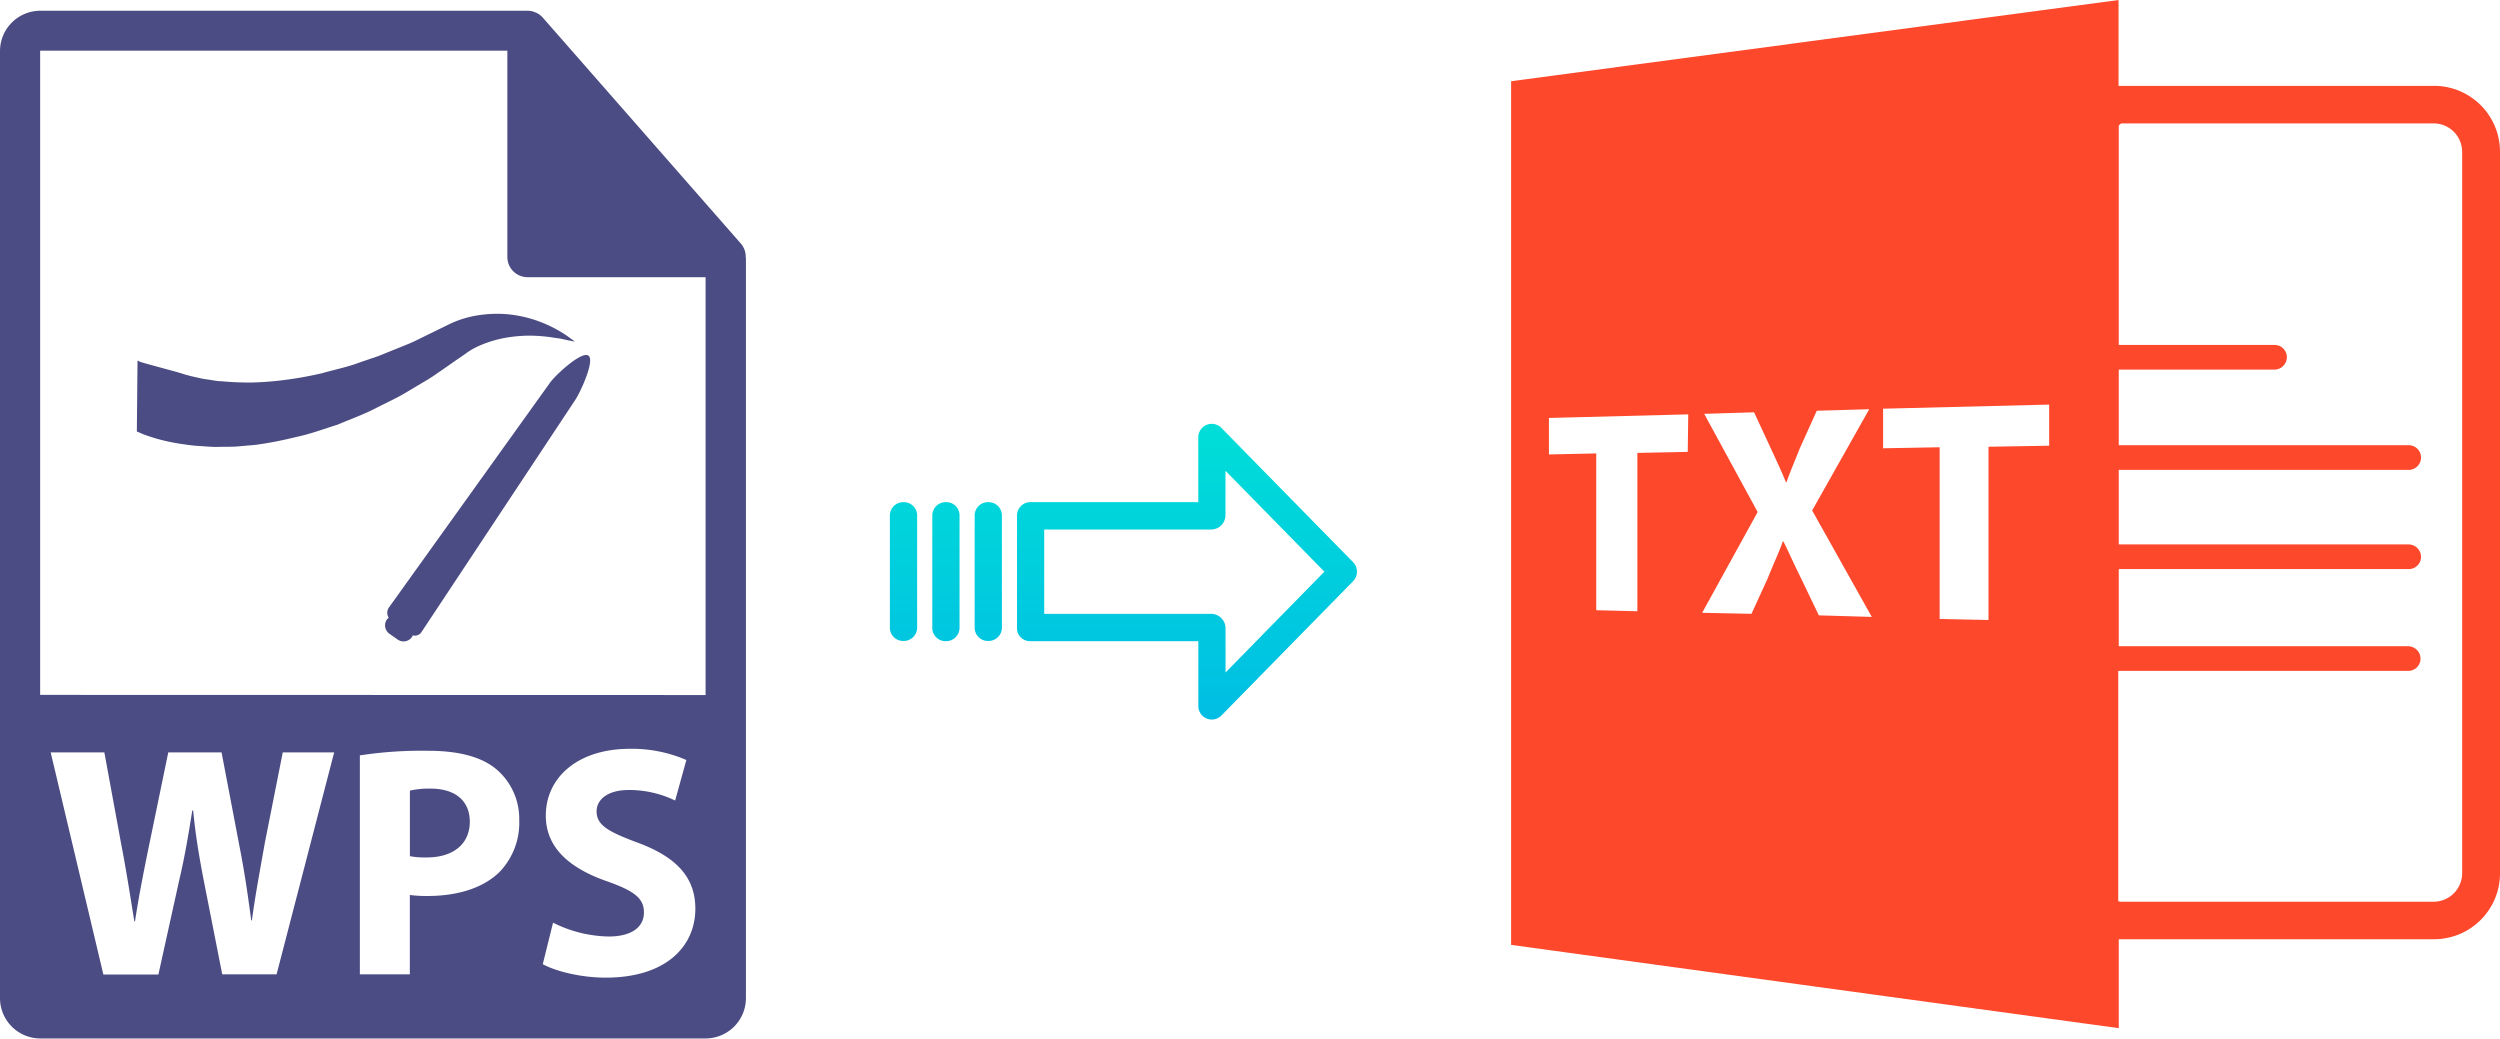
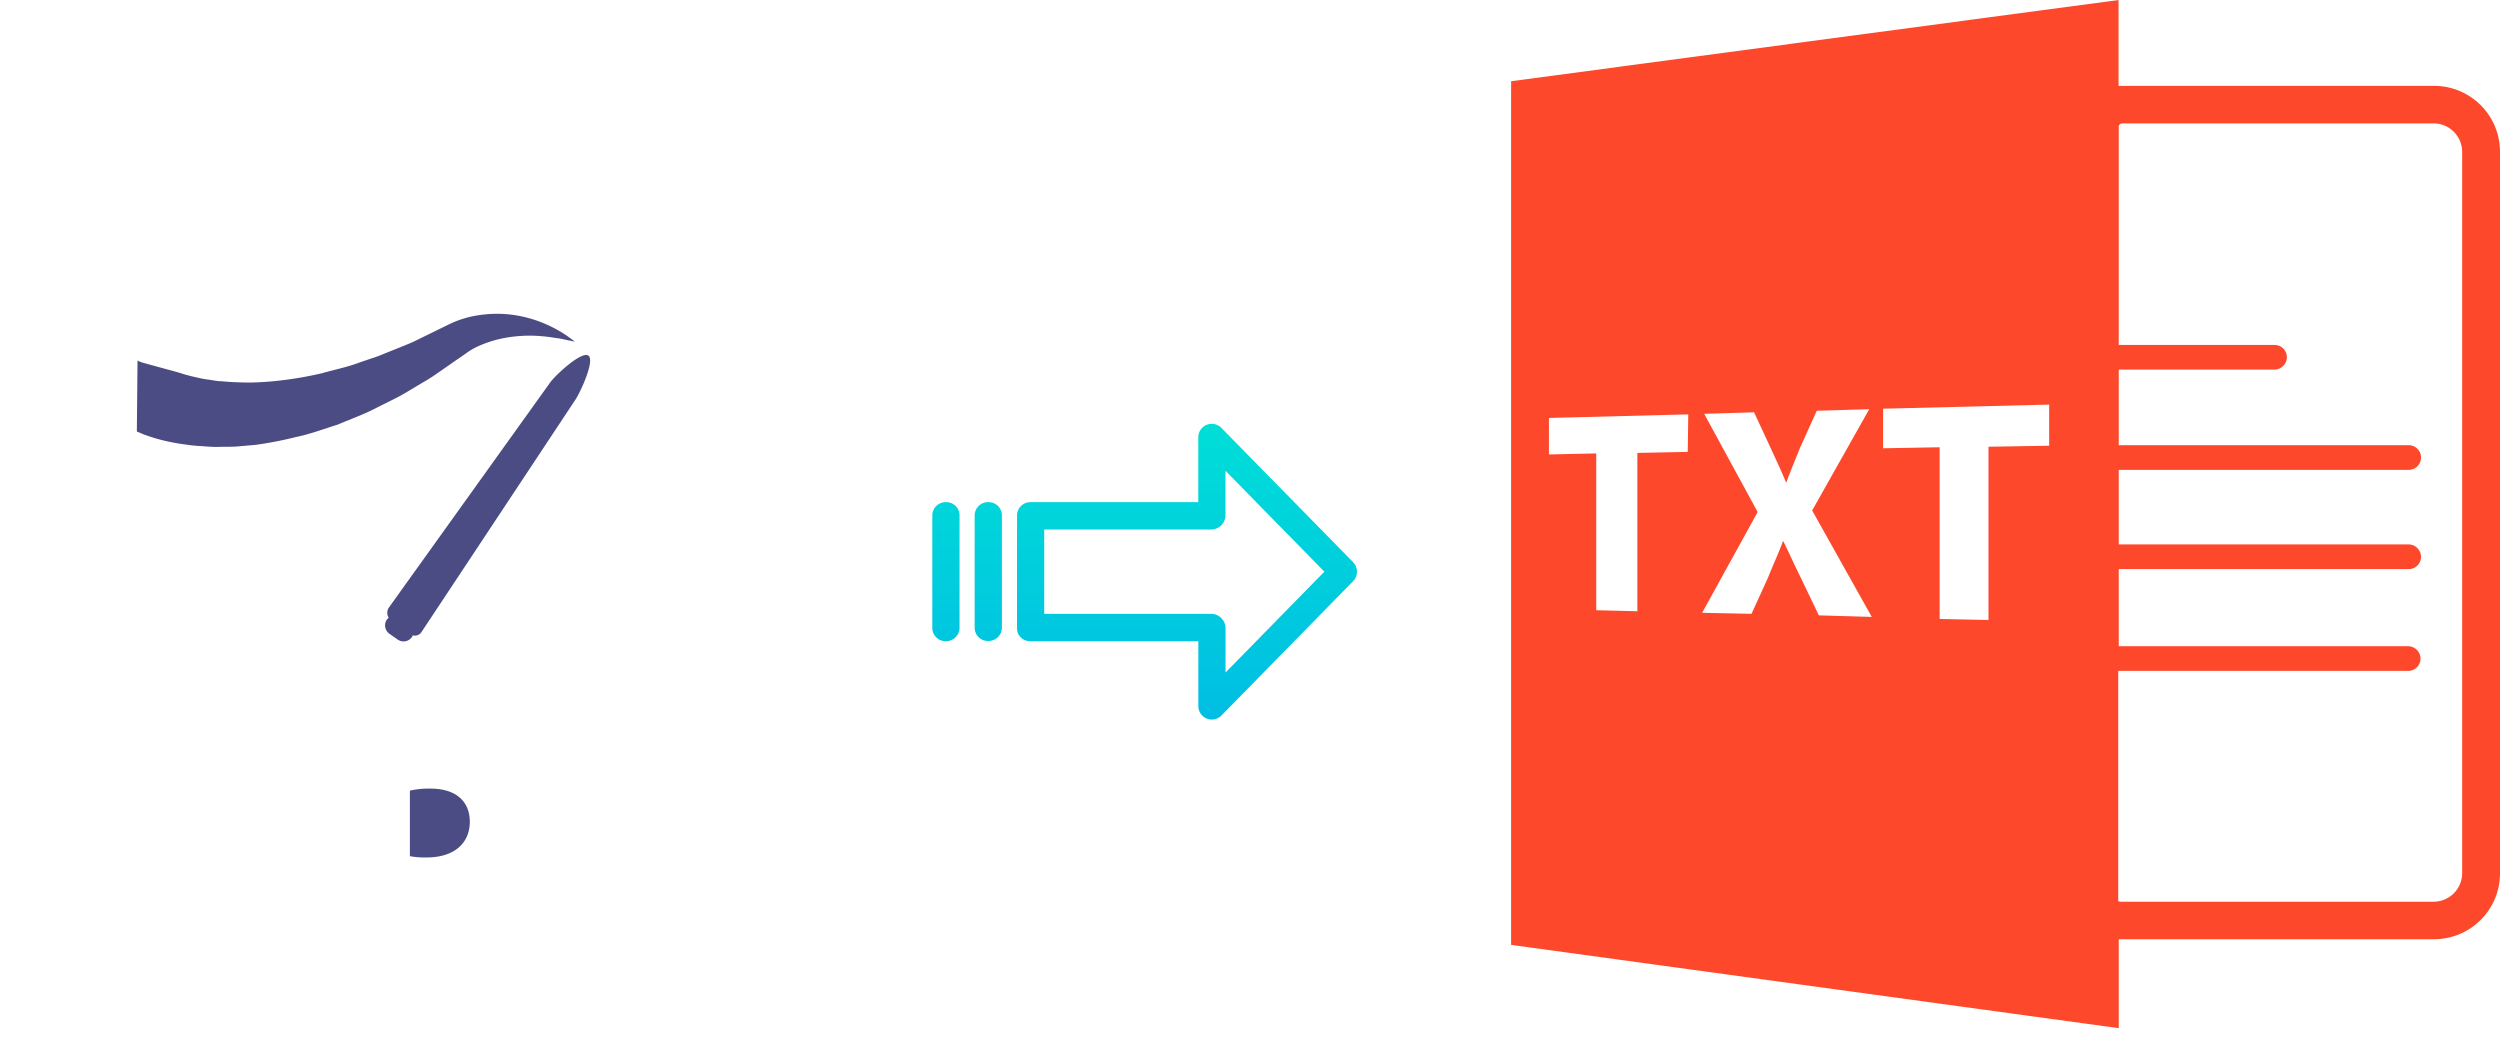
<svg xmlns="http://www.w3.org/2000/svg" xmlns:xlink="http://www.w3.org/1999/xlink" viewBox="0 0 486.3 202.02">
  <defs>
    <style>.cls-1{fill:#fe482b;}.cls-2{fill:url(#linear-gradient);}.cls-3{fill:url(#linear-gradient-2);}.cls-4{fill:url(#linear-gradient-3);}.cls-5{fill:url(#linear-gradient-4);}.cls-6{fill:#4c4c84;}</style>
    <linearGradient id="linear-gradient" x1="230.88" y1="137.66" x2="230.88" y2="18.46" gradientTransform="matrix(1, 0, 0, -1, 0, 190.02)" gradientUnits="userSpaceOnUse">
      <stop offset="0" stop-color="#00efd1" />
      <stop offset="1" stop-color="#00acea" />
    </linearGradient>
    <linearGradient id="linear-gradient-2" x1="192.23" y1="137.66" x2="192.23" y2="18.46" xlink:href="#linear-gradient" />
    <linearGradient id="linear-gradient-3" x1="183.99" y1="137.66" x2="183.99" y2="18.46" xlink:href="#linear-gradient" />
    <linearGradient id="linear-gradient-4" x1="175.74" y1="137.66" x2="175.74" y2="18.46" xlink:href="#linear-gradient" />
  </defs>
  <title>wps to txt</title>
  <g id="Layer_2" data-name="Layer 2">
    <g id="Layer_15" data-name="Layer 15">
      <g id="Layer_5_Image" data-name="Layer 5 Image">
        <path class="cls-1" d="M412.14,182.7h61.4a12.82,12.82,0,0,0,12.76-12.8V29.5a12.82,12.82,0,0,0-12.8-12.8H412.1V0L293.94,15.8v168L412.14,200Zm.7-158.7h60.6a5.56,5.56,0,0,1,5.5,5.5V169.9a5.56,5.56,0,0,1-5.5,5.5h-60.6a2.15,2.15,0,0,1-.8-.1V130.5h56.4a2.38,2.38,0,0,0,2.4-2.34v-.06a2.44,2.44,0,0,0-2.4-2.4h-56.3v-15h56.4a2.38,2.38,0,0,0,2.4-2.34v-.06a2.44,2.44,0,0,0-2.4-2.4h-56.4V91.4h56.4a2.4,2.4,0,0,0,0-4.8h-56.4V71.9h30.3a2.44,2.44,0,0,0,2.4-2.4,2.38,2.38,0,0,0-2.34-2.4H412.14V24.5A.77.77,0,0,1,412.84,24ZM328.3,87.9l-9.8.2v30.8l-8-.2V88.2l-9.2.2V81.3l27.1-.7Zm25.5,31.8-3.5-7.3c-1.4-2.8-2.3-4.9-3.4-7.1h-.1c-.8,2.3-1.8,4.3-2.9,7.1l-3.2,7-9.6-.2,10.8-19.6L331.5,80.5l9.7-.3,3.3,7.1c1.1,2.4,2,4.3,2.9,6.5h.1c.9-2.5,1.7-4.3,2.6-6.6l3.3-7.3,10.2-.3L352.5,99.3,364.1,120Zm44.8-33-11.8.2v33.7l-9.5-.2V87l-11,.2V79.5l32.3-.8Z" />
      </g>
    </g>
    <g id="Layer_3" data-name="Layer 3">
      <path class="cls-2" d="M237.58,83.23a2.62,2.62,0,0,0-4.49,1.86V97.68H200.48a2.6,2.6,0,0,0-2.65,2.55v22a2.5,2.5,0,0,0,.77,1.8,2.67,2.67,0,0,0,1.88.7h32.62v12.59a2.62,2.62,0,0,0,4.5,1.85l25.6-26.11a2.65,2.65,0,0,0,0-3.71Zm.81,47.59v-8.63a2.81,2.81,0,0,0-2.7-2.78H203.12V103h32.56a2.8,2.8,0,0,0,2.7-2.77V91.58l19.24,19.62Z" />
      <path class="cls-3" d="M192.24,97.68h0a2.6,2.6,0,0,0-2.65,2.55v0l0,21.89a2.58,2.58,0,0,0,2.59,2.56h.06a2.6,2.6,0,0,0,2.65-2.55v0l0-21.89a2.58,2.58,0,0,0-2.59-2.56Z" />
-       <path class="cls-4" d="M184,97.68h0a2.6,2.6,0,0,0-2.65,2.55v21.93a2.58,2.58,0,0,0,2.58,2.56H184a2.61,2.61,0,0,0,2.65-2.55V100.24a2.56,2.56,0,0,0-2.58-2.56Z" />
-       <path class="cls-5" d="M175.75,97.68h0a2.6,2.6,0,0,0-2.65,2.55v0l0,21.89a2.58,2.58,0,0,0,2.59,2.56h.06a2.6,2.6,0,0,0,2.65-2.55v0l0-21.89a2.58,2.58,0,0,0-2.59-2.56Z" />
+       <path class="cls-4" d="M184,97.68a2.6,2.6,0,0,0-2.65,2.55v21.93a2.58,2.58,0,0,0,2.58,2.56H184a2.61,2.61,0,0,0,2.65-2.55V100.24a2.56,2.56,0,0,0-2.58-2.56Z" />
      <path class="cls-6" d="M83.73,153.4a16.71,16.71,0,0,0-4,.39v12.75a15.13,15.13,0,0,0,3.27.25c5.19,0,8.39-2.62,8.39-7C91.35,155.78,88.59,153.4,83.73,153.4Z" />
-       <path class="cls-6" d="M145.06,49.94a3.89,3.89,0,0,0-.93-2.54l-38.57-44s0,0,0,0a4,4,0,0,0-.77-.66l-.26-.15a4.64,4.64,0,0,0-.77-.32l-.21-.07a4,4,0,0,0-.9-.11H7.84A7.85,7.85,0,0,0,0,9.86V194.17A7.85,7.85,0,0,0,7.84,202H137.25a7.86,7.86,0,0,0,7.85-7.85V50.38C145.1,50.24,145.07,50.09,145.06,49.94ZM53.8,189.53H43.23L39.58,171c-.83-4.36-1.54-8.4-2-13.33H37.4c-.77,4.87-1.47,9-2.49,13.33l-4.1,18.57H20.11L9.86,146.36H20.3l3.27,17.81c1,5.12,1.85,10.69,2.56,15.05h.13c.7-4.68,1.73-9.87,2.82-15.18l3.65-17.68H43.1l3.47,18.19c1,5.06,1.66,9.67,2.3,14.48H49c.64-4.81,1.6-9.87,2.5-15L55,146.36H65Zm43.25-19.79c-3.33,3.14-8.26,4.55-14,4.55a24.18,24.18,0,0,1-3.33-.2v15.44H70V146.94a79,79,0,0,1,13.19-.9c6,0,10.32,1.15,13.2,3.46a12.63,12.63,0,0,1,4.61,10A13.8,13.8,0,0,1,97.05,169.74Zm20.76,20.43c-4.93,0-9.8-1.28-12.23-2.62l2-8.07a25,25,0,0,0,10.83,2.69c4.48,0,6.85-1.86,6.85-4.68s-2-4.23-7.23-6.08c-7.18-2.5-11.86-6.48-11.86-12.75,0-7.37,6.15-13,16.34-13a26.49,26.49,0,0,1,11,2.18l-2.18,7.88a20.58,20.58,0,0,0-9-2.05c-4.23,0-6.28,1.92-6.28,4.16,0,2.76,2.43,4,8,6.09,7.62,2.82,11.21,6.79,11.21,12.87C135.24,184,129.66,190.17,117.81,190.17Zm-110-55V9.86H98.69V50a3.93,3.93,0,0,0,3.93,3.92h34.63v81.28Z" />
      <path class="cls-6" d="M80.91,75.2c1.18-.72,2.39-1.38,3.5-2.14l3.28-2.27c1-.72,2.23-1.52,3.06-2.13a13.38,13.38,0,0,1,2.52-1.42,22.75,22.75,0,0,1,5.58-1.62,27.43,27.43,0,0,1,5.16-.31,32.77,32.77,0,0,1,4.12.44c1.18.12,2.07.41,2.71.51l1,.2-.8-.59a20.67,20.67,0,0,0-2.37-1.56,25.08,25.08,0,0,0-4.07-1.88,24.52,24.52,0,0,0-5.83-1.3,23.72,23.72,0,0,0-7.29.49,20.22,20.22,0,0,0-4,1.4l-3.37,1.65-3.37,1.65c-1.14.55-2.34,1-3.52,1.48L73.6,69.26l-3.66,1.25c-2.41.92-4.92,1.4-7.31,2.09a71.47,71.47,0,0,1-7.12,1.29,60.76,60.76,0,0,1-6.61.52c-2.09,0-4-.07-5.79-.25-.89,0-1.71-.2-2.5-.31a18.26,18.26,0,0,1-2.19-.4A30.11,30.11,0,0,1,35,72.54c-.88-.28-7.44-2-7.76-2.17l-.49-.24-.13,13.8,1.28.55c.86.32,1.94.69,3.33,1.06a39.37,39.37,0,0,0,4.94.94,27.25,27.25,0,0,0,3,.3c1,.07,2.16.18,3.3.15s2.33,0,3.54-.07l3.75-.33A75.77,75.77,0,0,0,57.63,85c2.7-.56,5.34-1.55,8.05-2.4,2.6-1.11,5.32-2.06,7.82-3.41l3.81-1.9C78.53,76.65,79.72,75.9,80.91,75.2Z" />
      <path class="cls-6" d="M114.45,69.17c-1.35-.93-6.53,3.92-7.46,5.27L75.61,118.23a1.83,1.83,0,0,0,0,1.94,2.42,2.42,0,0,0-.33.31,2,2,0,0,0,.51,2.83l1.54,1.08a2,2,0,0,0,2.83-.51,2,2,0,0,0,.13-.29,1.53,1.53,0,0,0,1.65-.57l29.94-45.2C112.81,76.48,115.8,70.1,114.45,69.17Z" />
    </g>
  </g>
</svg>